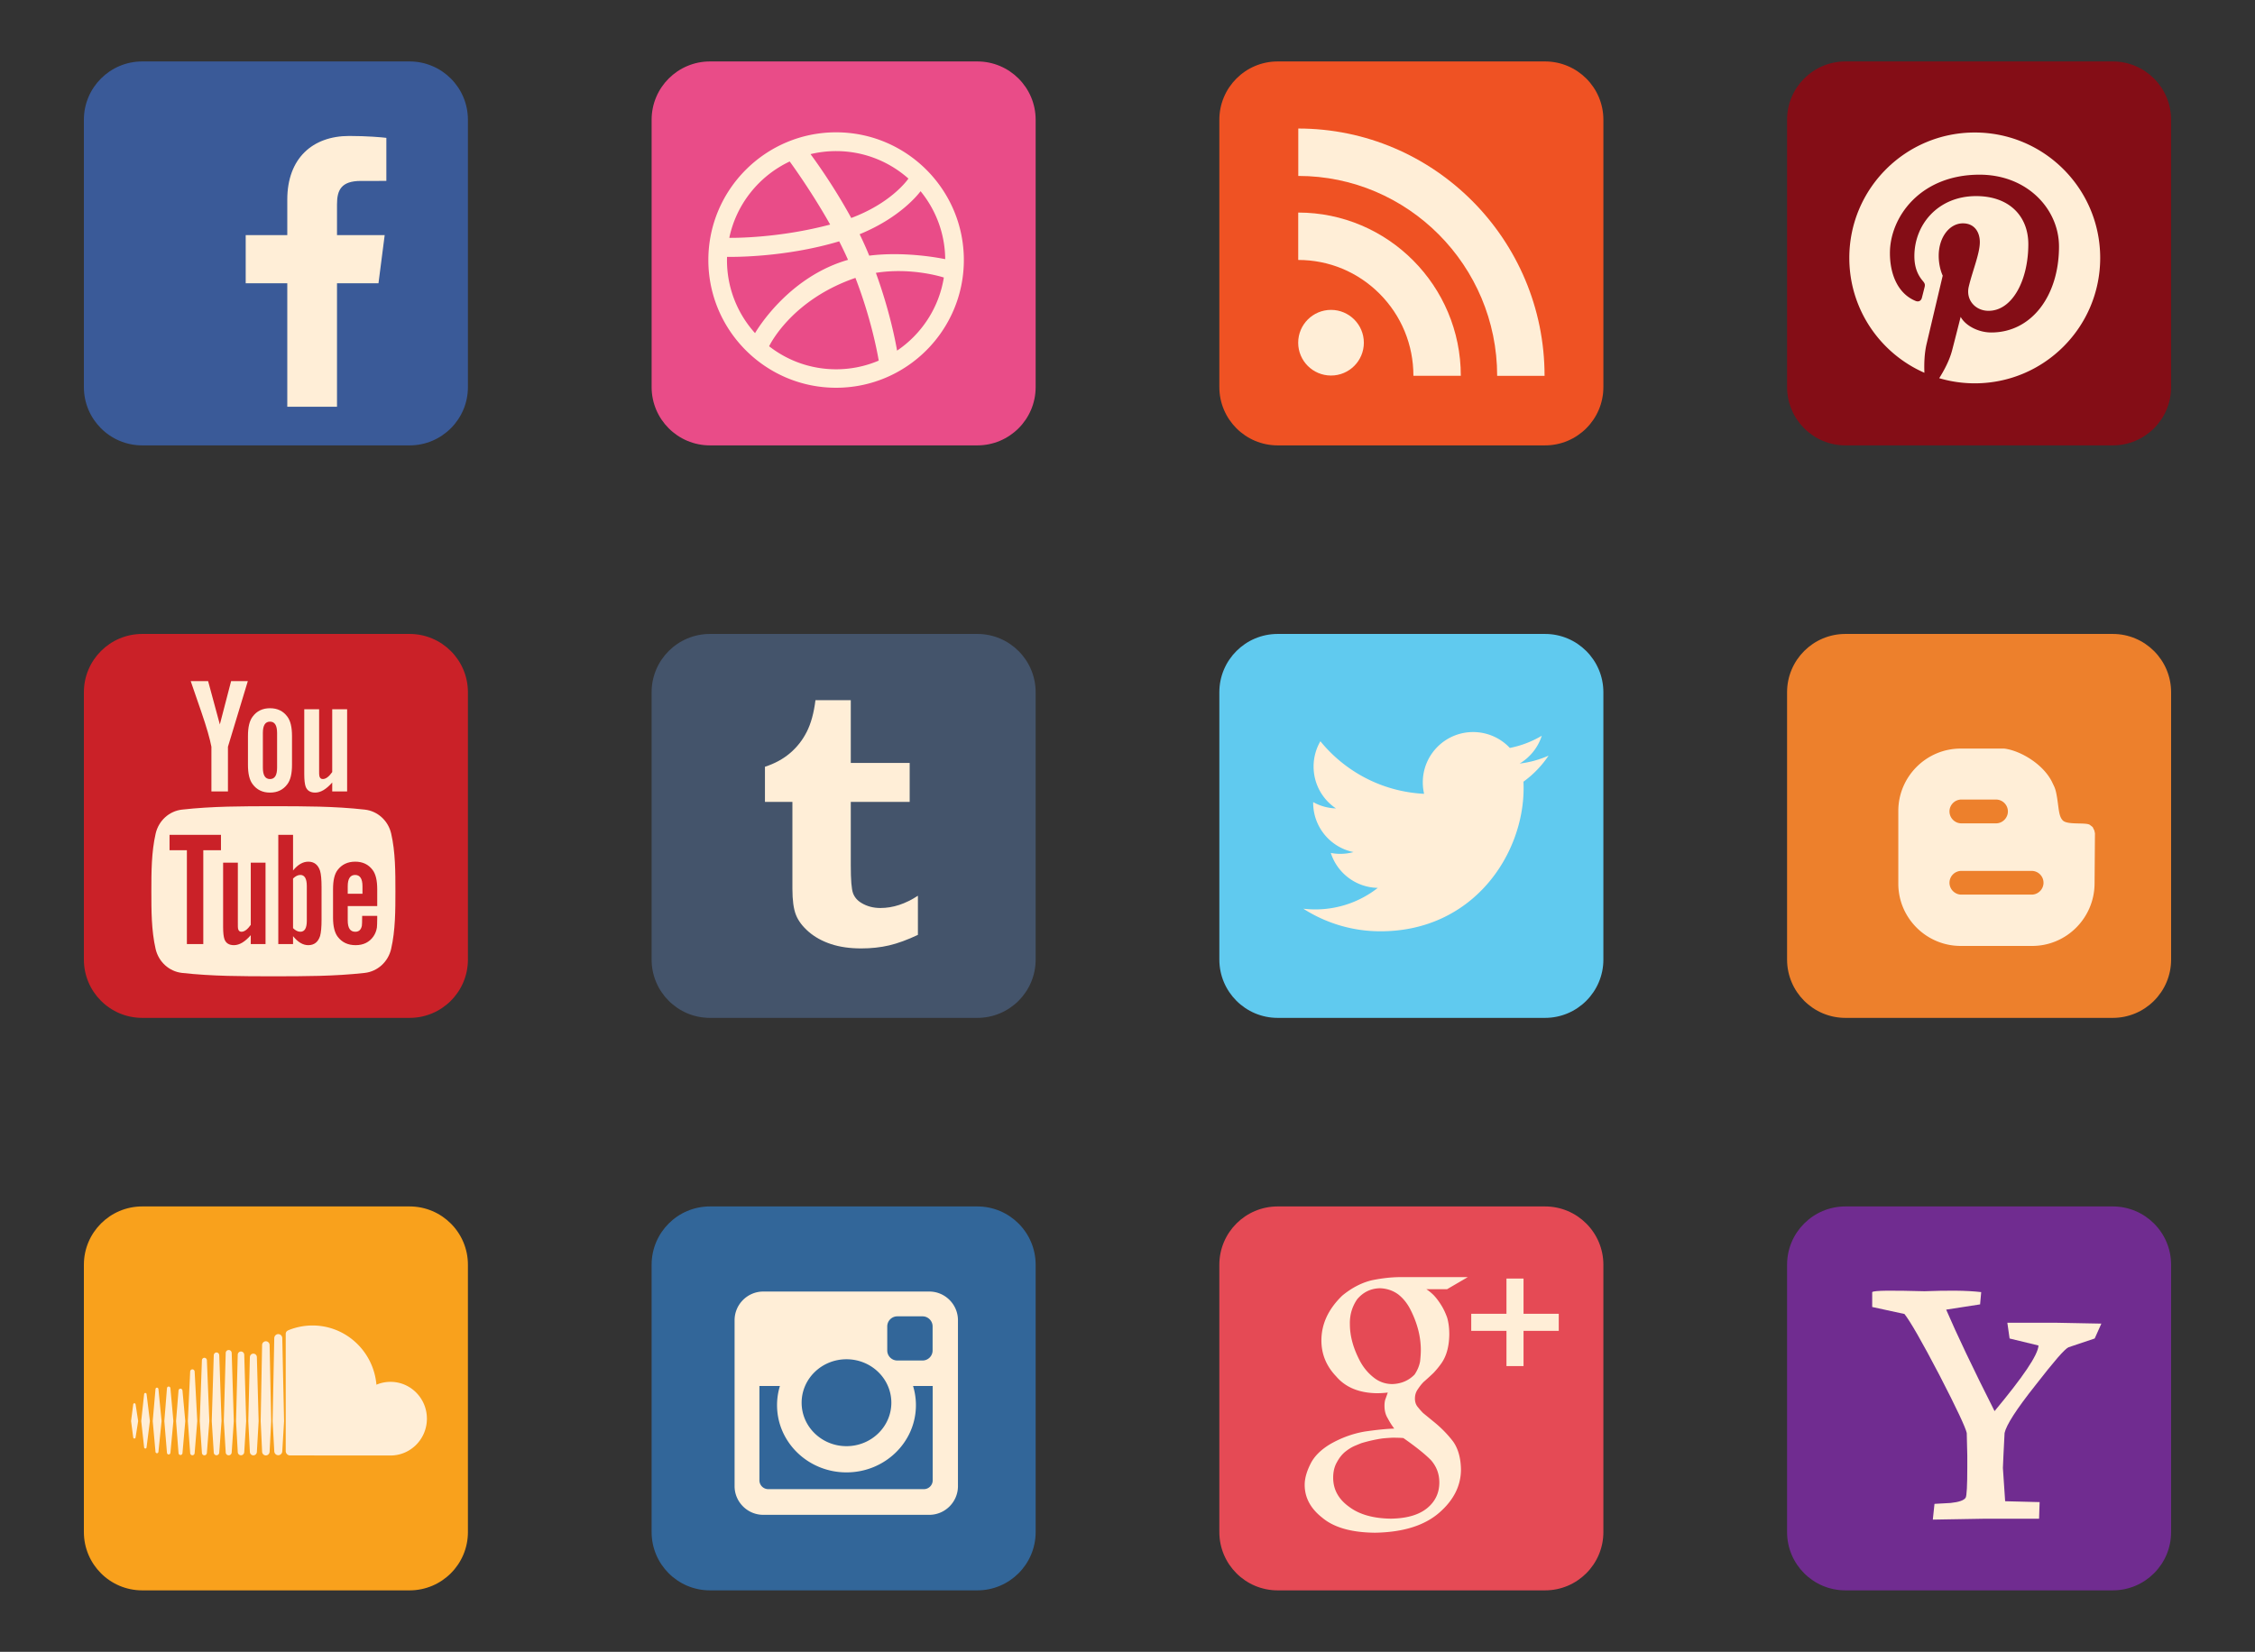
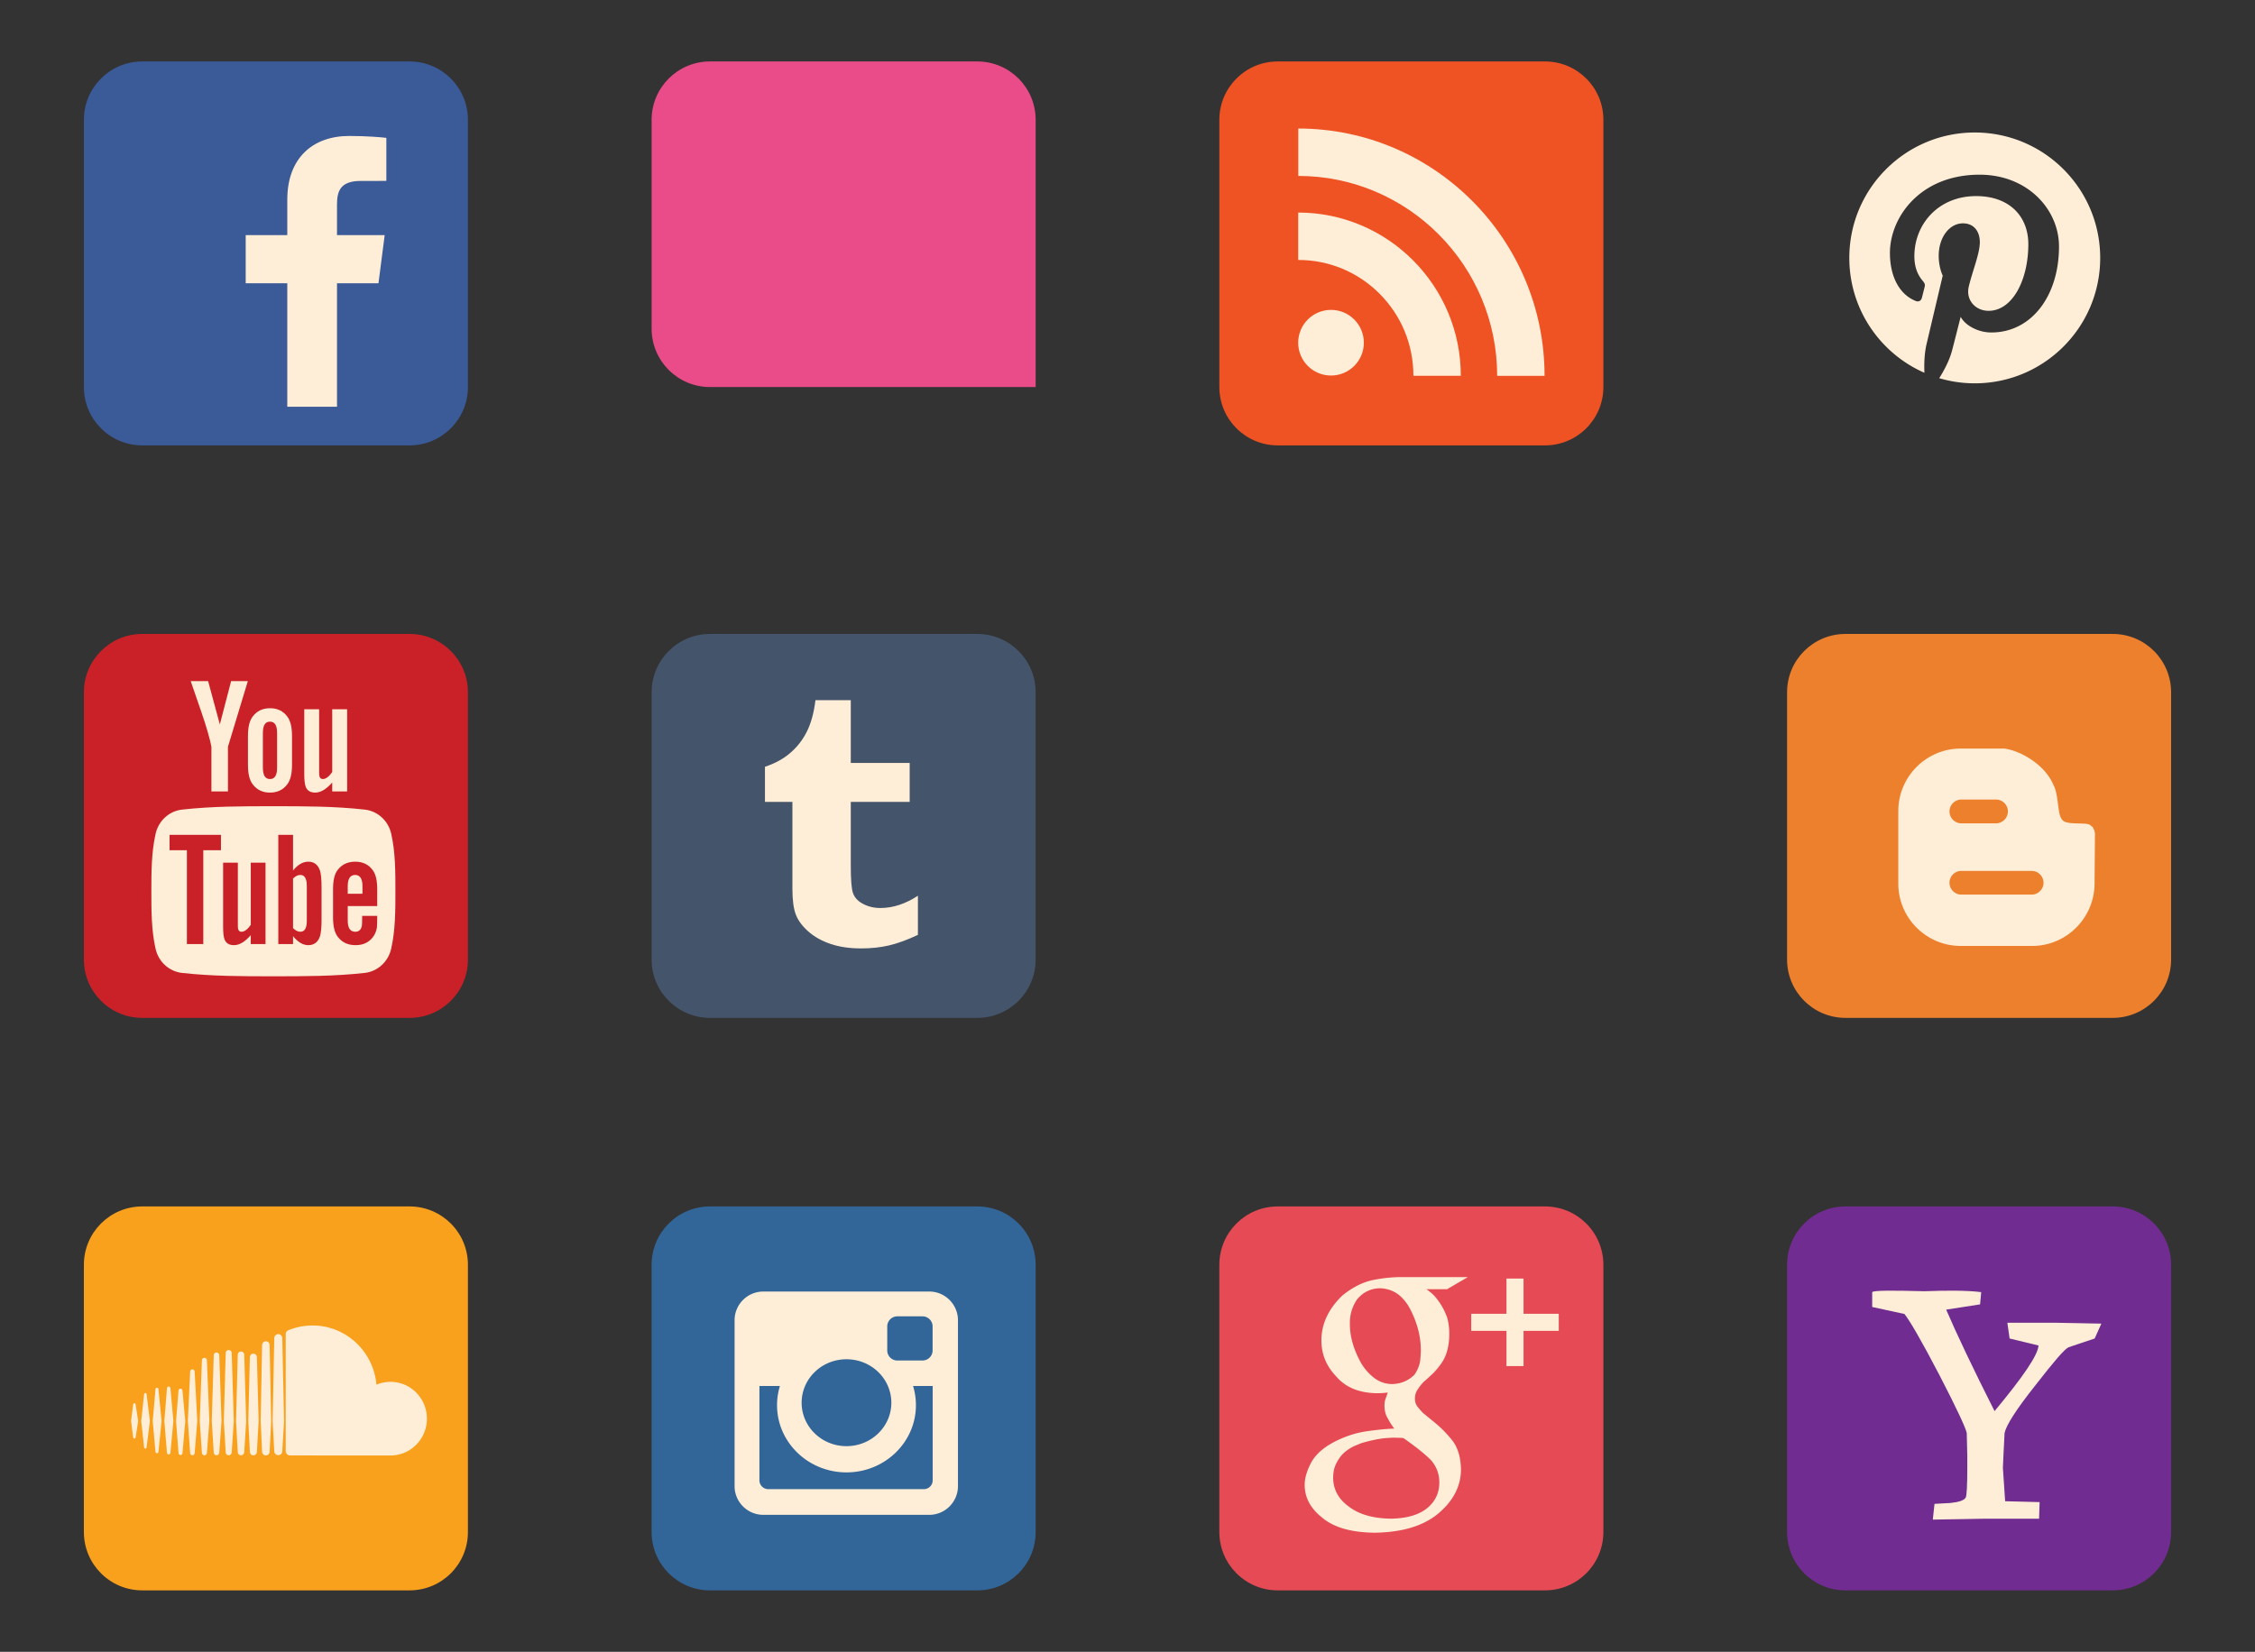
<svg xmlns="http://www.w3.org/2000/svg" width="1018.919" height="746.579" viewBox="0 0 1018.919 746.579">
  <rect x="0" y="0" width="1018.919" height="746.579" fill="#333333" stroke="none" />
  <path d="M211.432 433.687c0 14.564-11.805 26.37-26.368 26.37H64.272c-14.564 0-26.37-11.806-26.37-26.37V312.895c0-14.563 11.806-26.37 26.37-26.37h120.792c14.563 0 26.368 11.807 26.368 26.37v120.792z" fill="#ca2128" />
  <path d="M156.85 357.72v-37.166h-6.736v28.406c-1.497 2.108-2.911 3.152-4.257 3.152-.906 0-1.43-.534-1.577-1.578-.083-.216-.083-1.039-.083-2.621v-27.359h-6.714v29.388c0 2.62.228 4.402.602 5.526.667 1.885 2.164 2.765 4.335 2.765 2.454 0 5.01-1.494 7.694-4.57v4.056h6.736zm-31.645-10.767c0 3.439-1.04 5.16-3.21 5.16-2.175 0-3.218-1.721-3.218-5.16v-15.635c0-3.441 1.043-5.151 3.218-5.151 2.17 0 3.21 1.71 3.21 5.15v15.636zm6.738-1.268v-13.02c0-3.97-.681-6.872-2.093-8.754-1.864-2.538-4.48-3.81-7.855-3.81-3.355 0-5.981 1.272-7.842 3.81-1.436 1.882-2.11 4.784-2.11 8.755v13.02c0 3.95.674 6.877 2.11 8.743 1.86 2.532 4.487 3.804 7.842 3.804 3.374 0 5.991-1.272 7.855-3.804 1.412-1.866 2.093-4.793 2.093-8.744m-19.962-37.84h-7.551l-5.095 19.585-5.299-19.584h-7.863c1.573 4.62 3.216 9.267 4.788 13.893 2.395 6.956 3.892 12.197 4.567 15.78v20.2h7.47v-20.2l8.983-29.673zM178.666 402.825c0 8.6-.006 17.721-1.935 26.071-1.346 5.86-6.143 10.185-11.918 10.836-13.673 1.526-27.517 1.533-41.293 1.526-13.78.007-27.62 0-41.294-1.526-5.777-.65-10.571-4.976-11.916-10.836-1.92-8.35-1.92-17.472-1.92-26.07 0-8.604.02-17.71 1.943-26.071 1.345-5.86 6.142-10.188 11.916-10.83 13.675-1.532 27.516-1.534 41.294-1.532 13.776-.002 27.619 0 41.294 1.532 5.778.642 10.573 4.97 11.917 10.83 1.92 8.36 1.912 17.467 1.912 26.07" fill="#ffeed7" />
  <path d="M170.45 414.917v-.97h-6.803c0 2.675-.08 4.145-.142 4.51-.384 1.783-1.344 2.675-2.98 2.675-2.287 0-3.4-1.695-3.4-5.105v-6.515h13.325v-7.618c0-3.934-.67-6.811-2.066-8.668-1.864-2.52-4.516-3.772-7.86-3.772-3.4 0-6.06 1.252-7.98 3.772-1.42 1.857-2.059 4.734-2.059 8.668v12.883c0 3.903.722 6.81 2.138 8.647 1.924 2.512 4.575 3.768 8.07 3.768 3.478 0 6.211-1.317 8.059-3.986.806-1.179 1.327-2.522 1.554-3.993.059-.67.144-2.153.144-4.296m-6.666-10.958h-6.66v-3.398c0-3.401 1.114-5.107 3.343-5.107 2.201 0 3.317 1.706 3.317 5.107v3.398zm-18.49 11.69V401c0-3.477-.227-5.916-.669-7.394-.89-2.754-2.673-4.15-5.33-4.15-2.446 0-4.731 1.344-6.882 3.987v-16.12h-6.664v49.362h6.664v-3.561c2.225 2.752 4.511 4.07 6.883 4.07 2.656 0 4.44-1.397 5.329-4.131.442-1.56.67-4.012.67-7.412m-6.661.524c0 3.324-.98 4.958-2.9 4.958-1.096 0-2.21-.524-3.321-1.634v-22.424c1.11-1.096 2.225-1.62 3.32-1.62 1.921 0 2.901 1.706 2.901 5.02v15.7zm-25.324 10.51v-4.009c-2.646 3.035-5.165 4.517-7.613 4.517-2.15 0-3.633-.87-4.294-2.734-.368-1.121-.589-2.872-.589-5.468v-29.086h6.66v27.079c0 1.56 0 2.377.061 2.591.163 1.034.668 1.558 1.56 1.558 1.336 0 2.742-1.032 4.215-3.116v-28.112h6.67v36.78h-6.67zm-13.466-42.409v-6.953h-23.24v6.953h7.84v42.41h7.414v-42.41h7.986z" fill="#ca2128" />
  <path d="M467.96 433.687c0 14.564-11.807 26.37-26.37 26.37H320.799c-14.565 0-26.37-11.806-26.37-26.37V312.895c0-14.563 11.805-26.37 26.37-26.37h120.79c14.564 0 26.371 11.807 26.371 26.37v120.792z" fill="#44546b" />
  <path d="M384.426 316.466v28.354h26.613v17.614h-26.613v28.774c0 6.504.338 10.675 1.027 12.521.69 1.842 1.964 3.315 3.847 4.423 2.484 1.49 5.315 2.242 8.515 2.242 5.68 0 11.327-1.86 16.942-5.548v17.694c-4.79 2.262-9.134 3.848-13.02 4.756-3.882.909-8.088 1.363-12.606 1.363-5.122 0-9.652-.646-13.596-1.943-3.946-1.3-7.306-3.149-10.09-5.539-2.782-2.395-4.712-4.948-5.787-7.654-1.072-2.69-1.608-6.605-1.608-11.735v-39.354h-12.404v-15.88c4.408-1.428 8.19-3.483 11.319-6.15 3.153-2.677 5.672-5.886 7.567-9.636 1.906-3.748 3.215-8.511 3.932-14.302h15.962z" fill="#ffeed7" />
-   <path d="M724.488 433.687c0 14.563-11.808 26.37-26.37 26.37H577.327c-14.563 0-26.37-11.807-26.37-26.37V312.895c0-14.563 11.807-26.37 26.37-26.37h120.79c14.563 0 26.37 11.807 26.37 26.37v120.792z" fill="#60caef" />
-   <path d="M699.715 341.53a45.414 45.414 0 01-13.057 3.58c4.693-2.814 8.303-7.267 9.997-12.577a45.443 45.443 0 01-14.433 5.52 22.71 22.71 0 00-16.597-7.181c-12.556 0-22.735 10.18-22.735 22.734 0 1.784.2 3.516.588 5.179-18.896-.944-35.644-9.996-46.859-23.755a22.688 22.688 0 00-3.075 11.433 22.721 22.721 0 0010.109 18.92 22.588 22.588 0 01-10.295-2.845v.287c0 11.015 7.837 20.205 18.234 22.293a22.888 22.888 0 01-5.989.802c-1.462 0-2.89-.147-4.28-.413 2.894 9.031 11.288 15.603 21.235 15.79a45.6 45.6 0 01-28.233 9.733c-1.833 0-3.64-.11-5.418-.318 10.058 6.442 22.008 10.21 34.853 10.21 41.813 0 64.678-34.635 64.678-64.682 0-.982-.024-1.962-.061-2.944a46.342 46.342 0 0011.338-11.766" fill="#ffeed7" />
  <path d="M981.016 433.687c0 14.564-11.807 26.37-26.37 26.37H833.856c-14.563 0-26.37-11.806-26.37-26.37V312.895c0-14.563 11.807-26.37 26.37-26.37h120.792c14.562 0 26.369 11.807 26.369 26.37v120.792z" fill="#ed802c" />
  <path d="M917.993 404.347H886.26c-2.977 0-5.387-2.44-5.387-5.36 0-2.954 2.41-5.365 5.387-5.365h31.733a5.377 5.377 0 015.368 5.365c0 2.92-2.412 5.36-5.368 5.36m-31.733-42.972h15.614c2.983 0 5.393 2.42 5.393 5.368 0 2.946-2.41 5.393-5.393 5.393H886.26c-2.977 0-5.387-2.447-5.387-5.393 0-2.949 2.41-5.368 5.387-5.368m60.074 14.011l-.746-1.55-1.25-.983c-1.64-1.279-9.922.092-12.156-1.937-1.582-1.46-1.823-4.088-2.3-7.63-.89-6.884-1.46-7.24-2.53-9.567-3.9-8.284-14.48-14.514-21.75-15.38h-19.696c-15.498 0-28.157 12.697-28.157 28.196v32.87c0 15.464 12.659 28.128 28.157 28.128h32.363c15.492 0 28.065-12.664 28.156-28.127l.179-22.77-.27-1.25z" fill="#ffeed7" />
  <path d="M981.016 692.437c0 14.565-11.807 26.37-26.37 26.37H833.856c-14.562 0-26.37-11.805-26.37-26.37V571.65c0-14.565 11.808-26.37 26.37-26.37h120.792c14.562 0 26.369 11.805 26.369 26.37v120.788z" fill="#702c90" />
  <path d="M946.482 604.965l-11.81 3.962c-1.758.777-6.538 6.32-14.828 17.002-8.804 11.069-13.325 18.182-14.077 21.753l-.503 9.882-.255 5.932 1.014 15.024 15.579.394-.25 7.523h-25.386l-22.621.388.755-7.113 7.286-.407c3.772-.391 6.035-1.19 6.784-2.37.504-.778.751-5.546.751-13.849v-5.138l-.247-10.271c-.504-2.37-4.527-11.075-12.31-26.104-8.044-15.424-13.324-24.52-15.84-27.685l-14.576-3.164v-6.725c.757-.784 8.801-.784 23.63-.393 10.304-.391 18.846-.391 25.63.393l-.503 5.546-15.329 2.38c4.774 11.065 12.066 26.483 21.865 45.863 12.82-15.425 19.608-25.31 19.855-29.655l-13.066-3.166-1.012-7.122h21.87l20.607.397-3.013 6.723z" fill="#ffeed7" />
  <path d="M211.432 692.438c0 14.564-11.805 26.369-26.368 26.369H64.272c-14.564 0-26.37-11.805-26.37-26.37V571.65c0-14.565 11.806-26.37 26.37-26.37h120.792c14.563 0 26.368 11.805 26.368 26.37v120.789z" fill="#f9a11c" />
  <path d="M65.68 654.71c.275 0 .509-.23.548-.549l1.5-11.881-1.494-12.156c-.045-.32-.28-.547-.554-.547-.284 0-.523.232-.562.547l-1.31 12.156 1.31 11.876c.039.32.278.555.562.555M60.736 650.189c.272 0 .49-.208.53-.524l1.161-7.385-1.161-7.526c-.04-.305-.258-.524-.53-.524-.284 0-.504.219-.543.53l-.972 7.52.972 7.38c.04.314.26.529.543.529M71.592 627.86c-.036-.386-.319-.669-.67-.669-.348 0-.632.283-.666.67l-1.25 14.419 1.25 13.889c.034.384.318.661.666.661.351 0 .634-.277.67-.661l1.417-13.89-1.417-14.419zM76.222 657.393c.41 0 .743-.341.783-.782l1.339-14.325-1.339-14.821c-.04-.446-.374-.78-.783-.78-.418 0-.754.334-.782.78l-1.183 14.821 1.183 14.325c.028.44.364.782.782.782M81.557 657.624c.48 0 .863-.385.904-.897l-.005.005 1.261-14.446-1.26-13.753c-.037-.503-.42-.894-.9-.894-.486 0-.866.39-.897.896l-1.115 13.751 1.115 14.44c.03.513.411.898.897.898M89.134 642.286l-1.182-22.355c-.034-.567-.476-1.02-1.017-1.02-.537 0-.978.453-1.01 1.02l-1.049 22.355 1.049 14.444c.032.573.473 1.015 1.01 1.015.541 0 .983-.442 1.017-1.015v.005l1.182-14.449zM92.367 657.768c.597 0 1.091-.495 1.12-1.128v.01l1.105-14.364-1.106-27.467c-.028-.633-.522-1.128-1.119-1.128-.61 0-1.101.495-1.133 1.128l-.974 27.467.977 14.361c.029.626.52 1.121 1.13 1.121M97.83 611.282c-.673 0-1.214.552-1.243 1.248l-.905 29.766.905 14.204c.029.695.57 1.24 1.242 1.24.67 0 1.216-.543 1.24-1.24v.005l1.028-14.21-1.027-29.765c-.025-.7-.57-1.248-1.24-1.248M103.339 657.768c.738 0 1.325-.592 1.353-1.358v.004l.951-14.118-.95-30.765c-.029-.766-.616-1.36-1.354-1.36-.743 0-1.34.594-1.35 1.36l-.853 30.765.852 14.118a1.352 1.352 0 001.35 1.354M108.892 657.752c.798 0 1.444-.649 1.469-1.475v.015l.873-13.991-.873-29.984c-.025-.826-.671-1.478-1.469-1.478-.801 0-1.446.652-1.47 1.478l-.768 29.984.773 13.98c.02.822.664 1.471 1.465 1.471M116.862 642.3l-.793-28.892c-.018-.892-.716-1.595-1.582-1.595-.866 0-1.564.703-1.584 1.6l-.709 28.887.71 13.898c.02.883.717 1.586 1.583 1.586s1.564-.703 1.582-1.6v.014l.793-13.898zM120.124 657.809c.92 0 1.682-.766 1.695-1.704v.002l.72-13.802-.72-34.378c-.013-.943-.775-1.709-1.695-1.709-.917 0-1.678.768-1.696 1.711l-.64 34.357.64 13.82c.018.937.779 1.703 1.696 1.703M125.743 602.982c-.994 0-1.8.828-1.815 1.83l-.743 37.494.747 13.602c.012.993.817 1.817 1.811 1.817.978 0 1.8-.824 1.804-1.833v.016l.81-13.602-.81-37.493c-.005-1.008-.826-1.83-1.804-1.83M130.88 657.82c.04.007 45.283.027 45.572.027 9.083 0 16.445-7.45 16.445-16.647 0-9.19-7.362-16.64-16.445-16.64-2.255 0-4.402.46-6.36 1.296-1.303-15.006-13.731-26.772-28.894-26.772-3.706 0-7.319.74-10.511 1.993-1.244.484-1.576.986-1.585 1.957v52.818c.014 1.022.792 1.87 1.778 1.968" fill="#ffeed7" />
  <path d="M467.96 692.437c0 14.565-11.807 26.37-26.37 26.37H320.799c-14.565 0-26.37-11.805-26.37-26.37V571.65c0-14.565 11.805-26.37 26.37-26.37h120.79c14.564 0 26.371 11.805 26.371 26.37v120.788z" fill="#326699" />
  <path d="M382.48 614.349c-11.19 0-20.266 8.788-20.266 19.642 0 10.842 9.076 19.64 20.267 19.64 11.195 0 20.273-8.798 20.273-19.64 0-10.854-9.078-19.642-20.273-19.642m38.96 12.074h-8.882a29.497 29.497 0 011.3 8.666c0 16.784-14.052 30.393-31.378 30.393-17.323 0-31.375-13.61-31.375-30.393 0-3.017.462-5.914 1.3-8.666h-9.265v42.637a4.012 4.012 0 004.009 4.002h70.282a4.01 4.01 0 004.009-4.002v-42.637zm-15.995-31.47c-2.501 0-4.543 2.052-4.543 4.551v10.87a4.554 4.554 0 004.543 4.546h11.406a4.557 4.557 0 004.544-4.547v-10.869c0-2.499-2.046-4.551-4.544-4.551h-11.406zm-60.567-11.208h75.018c7.126 0 12.953 5.828 12.953 12.955v75.018c0 7.124-5.827 12.948-12.953 12.948H344.88c-7.125 0-12.958-5.824-12.958-12.948V596.7c0-7.127 5.833-12.955 12.958-12.955" fill="#ffeed7" />
  <path d="M724.488 692.437c0 14.565-11.808 26.37-26.37 26.37H577.327c-14.563 0-26.37-11.805-26.37-26.37V571.65c0-14.565 11.807-26.37 26.37-26.37h120.79c14.563 0 26.37 11.805 26.37 26.37v120.788z" fill="#e54a55" />
  <path d="M629.205 625.562c3.994-.152 7.321-1.589 9.98-4.308 1.288-1.925 2.113-3.902 2.48-5.934.22-2.027.333-3.728.333-5.113 0-5.982-1.533-12.018-4.59-18.094-1.438-2.914-3.328-5.29-5.67-7.117-2.393-1.724-5.141-2.644-8.247-2.743-4.113.1-7.526 1.756-10.255 4.97-2.3 3.364-3.4 7.12-3.294 11.273 0 5.485 1.6 11.19 4.812 17.127 1.557 2.766 3.558 5.114 6.022 7.04 2.455 1.936 5.266 2.899 8.429 2.899m21.15 44.47c0-3.854-1.257-7.204-3.766-10.066-2.657-2.708-6.81-6.041-12.464-9.994-.97-.1-2.104-.144-3.406-.144-.771-.095-2.755 0-5.94.291-3.14.444-6.355 1.16-9.642 2.146-.772.299-1.855.744-3.257 1.338-1.401.642-2.824 1.553-4.278 2.737-1.402 1.231-2.582 2.763-3.547 4.589-1.113 1.928-1.663 4.246-1.663 6.958 0 5.333 2.407 9.721 7.237 13.177 4.594 3.455 10.87 5.231 18.842 5.33 7.152-.099 12.61-1.68 16.373-4.74 3.672-3.012 5.51-6.884 5.51-11.622m-5.858-87.334c.955.595 2.026 1.453 3.215 2.59 1.143 1.184 2.26 2.647 3.355 4.369 1.05 1.629 1.98 3.547 2.793 5.773.668 2.217 1 4.808 1 7.77-.086 5.427-1.288 9.765-3.6 13.025a39.648 39.648 0 01-3.588 4.365 152.65 152.65 0 01-4.47 4.073 20.68 20.68 0 00-2.51 3.182c-.902 1.233-1.353 2.658-1.353 4.289 0 1.588.464 2.887 1.39 3.924a30.653 30.653 0 002.295 2.594l5.15 4.215c3.194 2.62 6 5.496 8.409 8.657 2.27 3.21 3.452 7.401 3.554 12.579 0 7.352-3.249 13.86-9.743 19.541-6.725 5.876-16.442 8.904-29.138 9.103-10.628-.098-18.56-2.367-23.802-6.793-5.284-4.14-7.932-9.086-7.932-14.85 0-2.804.857-5.936 2.586-9.384 1.663-3.442 4.685-6.472 9.065-9.082 4.91-2.8 10.074-4.68 15.483-5.615 5.357-.784 9.802-1.23 13.343-1.327a32.595 32.595 0 01-2.927-4.612c-.998-1.586-1.493-3.502-1.493-5.726 0-1.342.185-2.463.565-3.35.335-.948.647-1.809.928-2.607a43.147 43.147 0 01-4.87.298c-8.081-.102-14.235-2.644-18.472-7.624-4.437-4.641-6.654-10.042-6.654-16.207 0-7.453 3.139-14.208 9.424-20.28 4.31-3.545 8.793-5.86 13.44-6.955 4.605-.935 8.917-1.405 12.94-1.405h30.34l-9.368 5.47h-9.355zM704.323 593.8h-15.918v-15.922h-7.714v15.923h-15.918v7.712h15.918v15.916h7.714v-15.916h15.918v-7.712z" fill="#ffeed7" />
-   <path d="M467.96 174.933c0 14.564-11.806 26.37-26.37 26.37H320.8c-14.564 0-26.368-11.806-26.368-26.37V54.141c0-14.563 11.804-26.369 26.368-26.369H441.59c14.563 0 26.37 11.806 26.37 26.37v120.791z" fill="#e94c88" />
-   <path d="M415.958 86.424c-1.041 1.403-9.304 11.997-27.532 19.438a161.622 161.622 0 013.273 7.143c.358.85.713 1.697 1.06 2.546 16.405-2.066 32.705 1.243 34.335 1.584-.114-11.638-4.271-22.323-11.136-30.711m-49.722-16.755c1.364 1.82 10.32 14.02 18.395 28.86 17.537-6.567 24.958-16.546 25.847-17.81-8.706-7.722-20.159-12.423-32.686-12.423-3.98 0-7.848.476-11.556 1.373m-36.707 37.834c2.203.03 22.518.12 45.579-6.005-8.167-14.525-16.977-26.733-18.28-28.514-13.79 6.501-24.103 19.22-27.299 34.52m11.633 43.065c1.115-1.91 14.648-24.315 40.078-32.535a44.161 44.161 0 011.94-.589 163.229 163.229 0 00-3.997-8.367c-24.62 7.37-48.513 7.062-50.669 7.016-.014.505-.029 1-.029 1.508 0 12.664 4.8 24.223 12.677 32.967m55.89 12.416c-.736-4.325-3.597-19.4-10.522-37.385l-.324.11c-27.807 9.689-37.789 28.976-38.679 30.789 8.357 6.52 18.866 10.408 30.265 10.408 6.825 0 13.34-1.395 19.26-3.922m29.42-37.556c-1.685-.537-15.26-4.582-30.71-2.107 6.449 17.718 9.076 32.15 9.575 35.153 11.062-7.479 18.937-19.326 21.135-33.046m-48.68 49.823c-31.831 0-57.721-25.9-57.721-57.728 0-31.826 25.89-57.72 57.721-57.72 31.83 0 57.723 25.894 57.723 57.72 0 31.828-25.892 57.728-57.723 57.728" fill="#ffeed7" />
+   <path d="M467.96 174.933H320.8c-14.564 0-26.368-11.806-26.368-26.37V54.141c0-14.563 11.804-26.369 26.368-26.369H441.59c14.563 0 26.37 11.806 26.37 26.37v120.791z" fill="#e94c88" />
  <path d="M724.488 174.934c0 14.563-11.807 26.369-26.369 26.369H577.328c-14.562 0-26.37-11.806-26.37-26.37V54.142c0-14.563 11.808-26.369 26.37-26.369h120.791c14.562 0 26.37 11.806 26.37 26.37v120.792z" fill="#ef5223" />
  <path d="M601.424 140.06c8.193 0 14.832 6.649 14.832 14.84 0 8.198-6.639 14.834-14.832 14.834-8.197 0-14.838-6.636-14.838-14.835 0-8.19 6.641-14.84 14.838-14.84" fill="#ffeed7" />
  <path d="M586.602 117.494c13.908 0 26.97 5.44 36.8 15.304 9.835 9.886 15.246 23.042 15.246 37.051h21.419c0-40.68-32.956-73.78-73.465-73.78v21.425z" fill="#ffeed7" />
  <path d="M586.629 79.515c49.55 0 89.864 40.539 89.864 90.35h21.416c0-61.632-49.916-111.772-111.28-111.772v21.422z" fill="#ffeed7" />
-   <path d="M981.016 174.933c0 14.564-11.807 26.37-26.37 26.37h-120.79c-14.562 0-26.37-11.806-26.37-26.37V54.141c0-14.563 11.808-26.369 26.37-26.369h120.79c14.563 0 26.37 11.806 26.37 26.37v120.791z" fill="#840d16" />
  <path d="M892.293 59.888c-31.303 0-56.684 25.375-56.684 56.684 0 23.21 13.956 43.149 33.93 51.916-.16-3.964-.026-8.714.984-13.014 1.09-4.609 7.294-30.895 7.294-30.895s-1.812-3.613-1.812-8.963c0-8.393 4.877-14.67 10.94-14.67 5.147 0 7.639 3.87 7.639 8.506 0 5.182-3.308 12.935-5.003 20.114-1.42 6.013 3.017 10.915 8.94 10.915 10.74 0 17.972-13.787 17.972-30.134 0-12.418-8.363-21.716-23.583-21.716-17.192 0-27.901 12.819-27.901 27.139 0 4.942 1.457 8.424 3.734 11.12 1.052 1.24 1.201 1.734.813 3.156-.265 1.05-.889 3.555-1.153 4.548-.38 1.443-1.537 1.952-2.837 1.421-7.92-3.229-11.608-11.902-11.608-21.652 0-16.098 13.575-35.41 40.511-35.41 21.637 0 35.887 15.66 35.887 32.472 0 22.236-12.37 38.846-30.59 38.846-6.122 0-11.878-3.31-13.841-7.063 0 0-3.298 13.06-3.988 15.582-1.205 4.364-3.557 8.737-5.709 12.141a56.754 56.754 0 0016.065 2.322c31.3 0 56.677-25.374 56.677-56.681 0-31.309-25.377-56.684-56.677-56.684" fill="#ffeed7" />
  <path d="M211.432 174.934c0 14.563-11.805 26.369-26.368 26.369H64.272c-14.564 0-26.37-11.806-26.37-26.37V54.142c0-14.563 11.806-26.369 26.37-26.369h120.792c14.563 0 26.368 11.806 26.368 26.37v120.792z" fill="#3a5a98" />
  <path d="M171.016 128.02l2.806-21.758h-21.545v-13.89c0-6.3 1.755-10.594 10.788-10.594l11.511-.006v-19.46c-1.987-.265-8.82-.858-16.786-.858-16.61 0-27.977 10.142-27.977 28.764v16.044h-18.791v21.759h18.79v55.826h22.465v-55.826h18.739z" fill="#ffeed7" />
</svg>